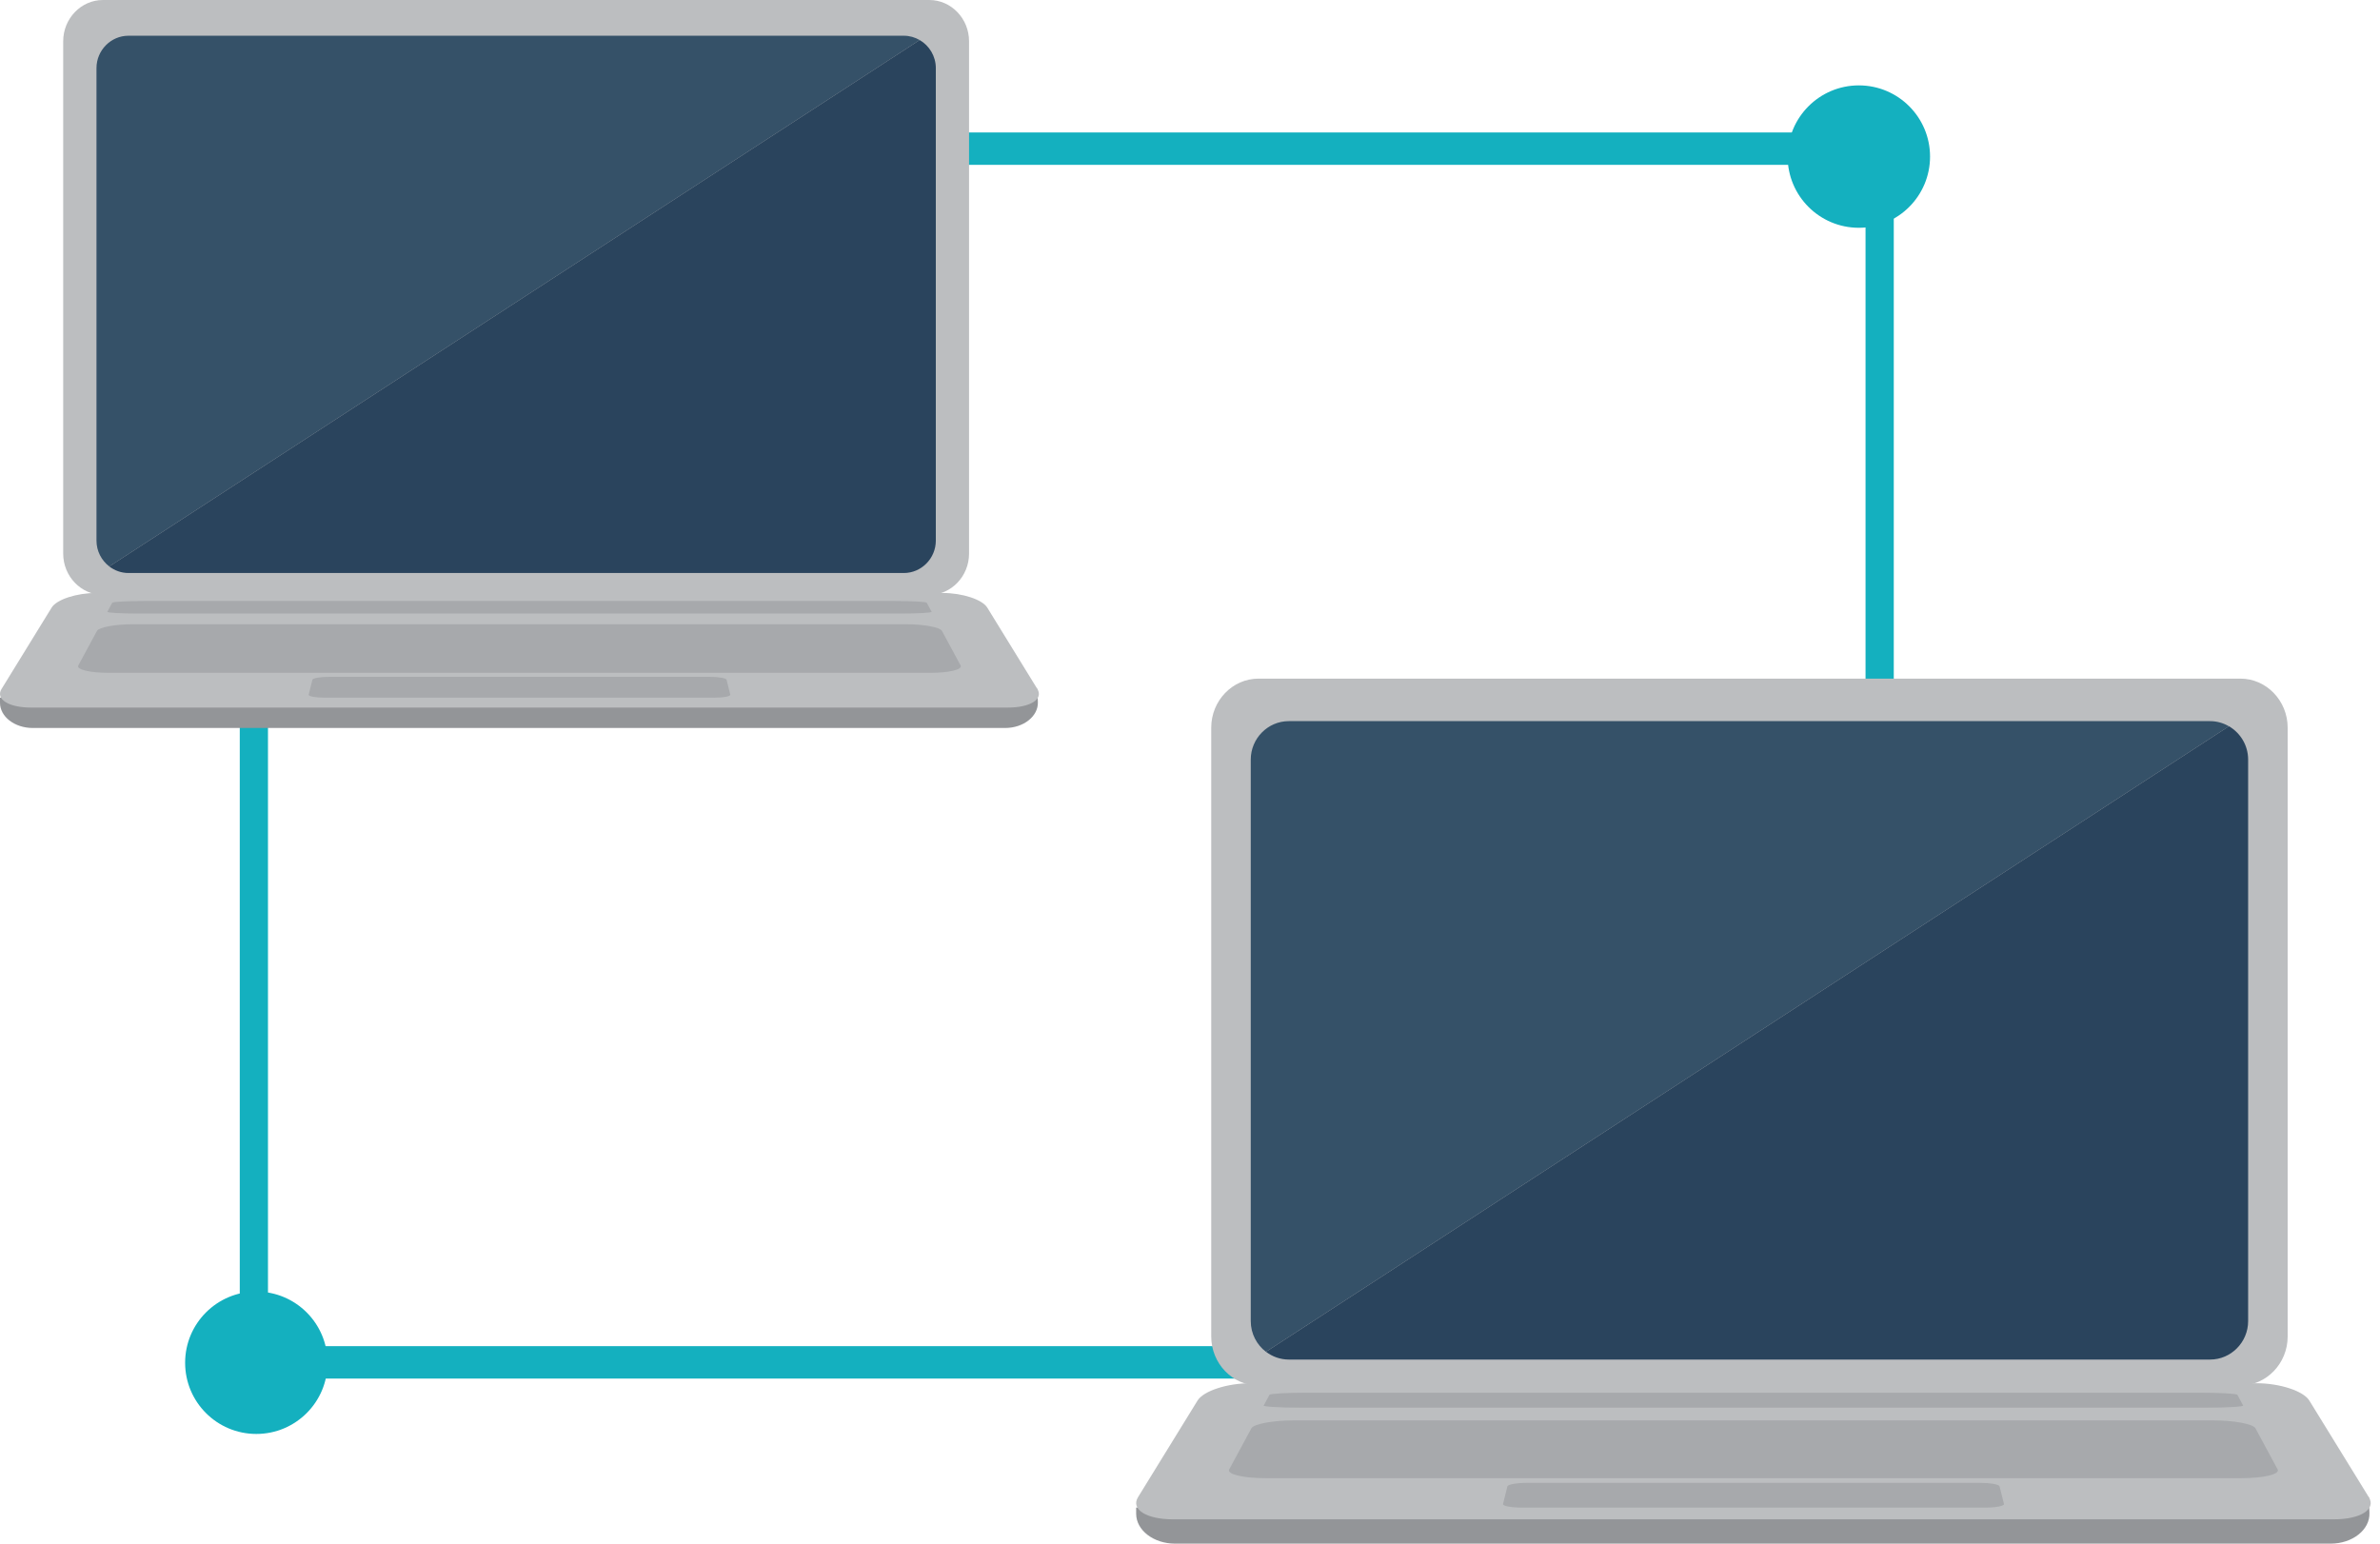
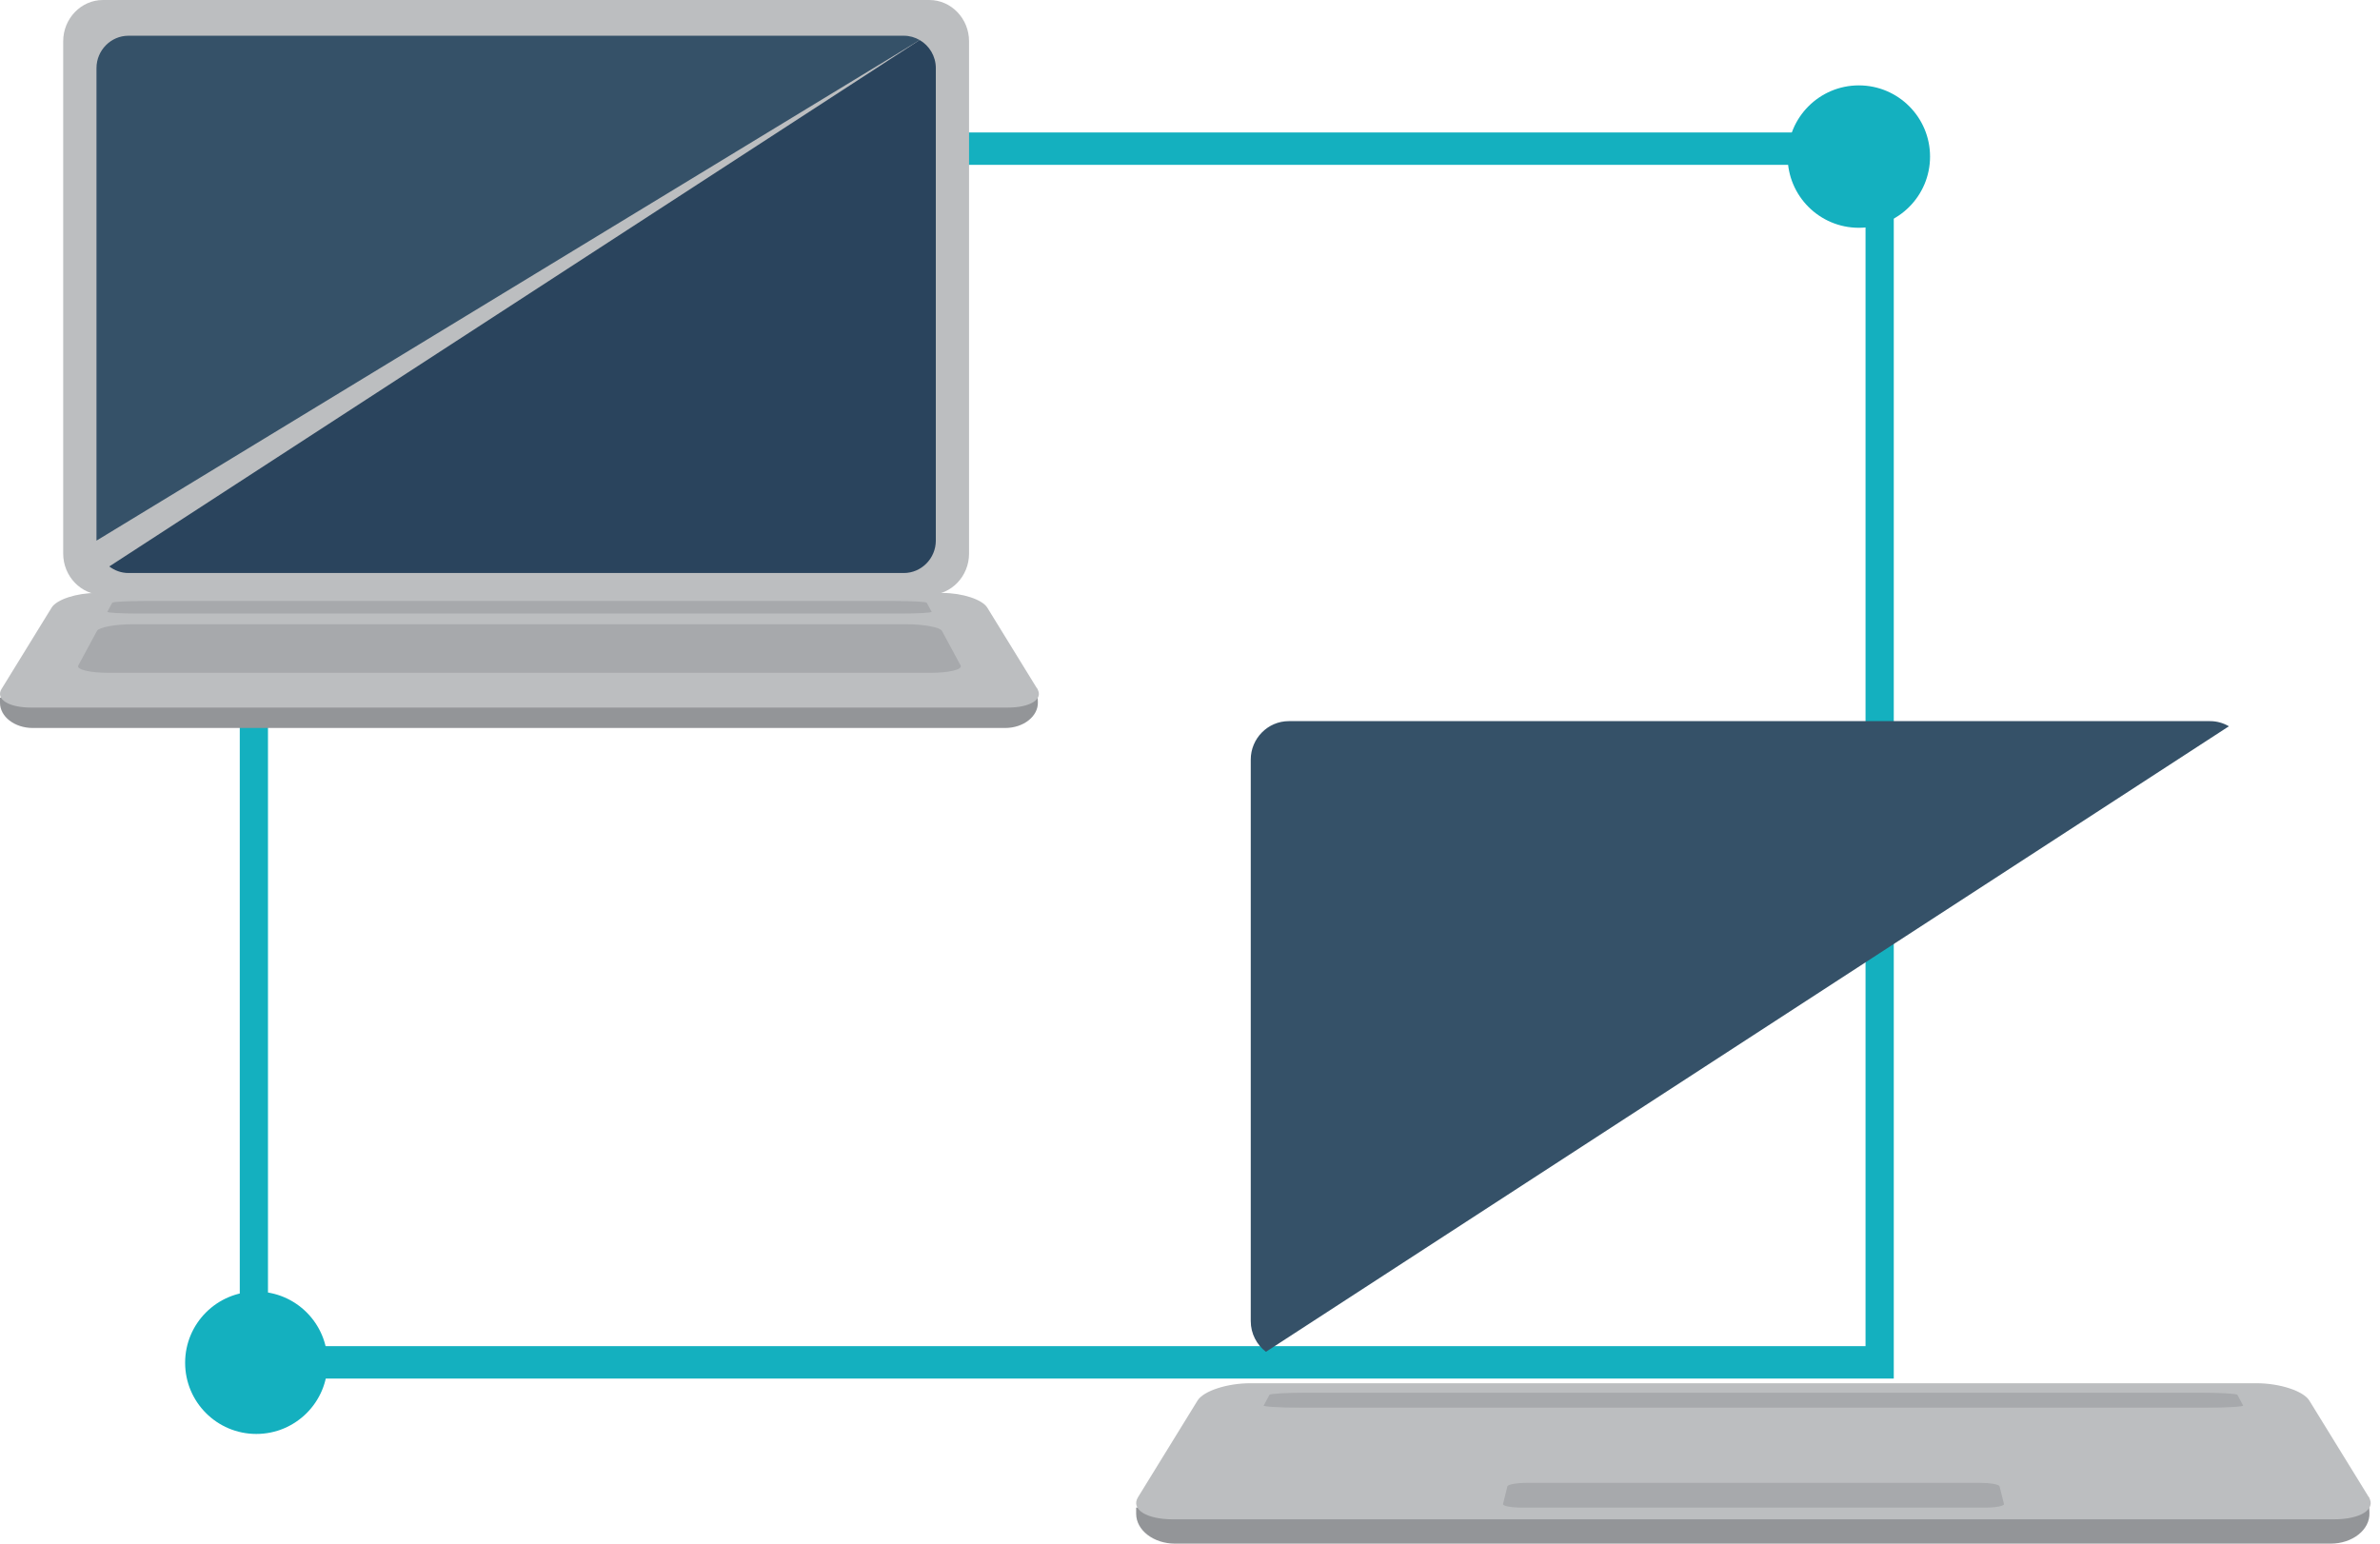
<svg xmlns="http://www.w3.org/2000/svg" width="74" height="48" viewBox="0 0 74 48" fill="none">
  <path d="M58.882 42.867H7.455V4.119H58.882V42.867ZM8.332 41.859H58.004V5.126H8.332V41.859Z" fill="#14B0BF" />
  <path d="M10.184 42.375C10.184 43.598 9.192 44.589 7.97 44.589C6.747 44.589 5.756 43.598 5.756 42.375C5.756 41.153 6.747 40.162 7.97 40.162C9.192 40.162 10.184 41.153 10.184 42.375Z" fill="#14B0BF" />
  <path d="M60.01 4.869C60.01 6.092 59.018 7.083 57.796 7.083C56.574 7.083 55.582 6.092 55.582 4.869C55.582 3.647 56.574 2.655 57.796 2.655C59.019 2.655 60.01 3.646 60.01 4.869Z" fill="#14B0BF" />
  <path d="M28.895 0H3.2C2.521 0 1.965 0.577 1.965 1.283V17.215C1.965 17.921 2.521 18.498 3.2 18.498H28.895C29.574 18.498 30.13 17.921 30.13 17.215V1.282C30.13 0.577 29.574 0 28.895 0Z" fill="#BCBEC0" />
-   <path d="M28.102 1.111H3.995C3.447 1.111 3 1.564 3 2.118V16.811C3 17.139 3.158 17.429 3.398 17.614L28.595 1.245C28.449 1.161 28.281 1.111 28.102 1.111Z" fill="#355168" />
+   <path d="M28.102 1.111H3.995C3.447 1.111 3 1.564 3 2.118V16.811L28.595 1.245C28.449 1.161 28.281 1.111 28.102 1.111Z" fill="#355168" />
  <path d="M28.595 1.245L3.398 17.614C3.565 17.741 3.771 17.818 3.995 17.818H28.102C28.649 17.818 29.097 17.364 29.097 16.81V2.118C29.097 1.746 28.894 1.419 28.595 1.245Z" fill="#2A445D" />
  <path d="M32.27 21.831L32.254 21.422L0 21.693V21.854C0 22.286 0.456 22.637 1.019 22.637H31.253C31.826 22.636 32.286 22.271 32.27 21.831Z" fill="#939598" />
  <path d="M29.313 18.439H2.989C2.382 18.439 1.761 18.641 1.606 18.893L0.048 21.424C-0.146 21.739 0.265 22.002 0.965 22.002H31.337C32.037 22.002 32.448 21.739 32.254 21.424L30.696 18.893C30.541 18.641 29.92 18.439 29.313 18.439Z" fill="#BCBEC0" />
  <path d="M28.168 19.411H4.135C3.581 19.411 3.078 19.504 3.016 19.617L2.435 20.693C2.367 20.819 2.793 20.922 3.382 20.922H28.921C29.51 20.922 29.936 20.819 29.868 20.693L29.287 19.617C29.226 19.504 28.722 19.411 28.168 19.411Z" fill="#A7A9AC" />
  <path d="M27.808 18.688H4.497C3.96 18.688 3.507 18.712 3.489 18.743L3.338 19.022C3.322 19.054 3.755 19.079 4.301 19.079H28.003C28.549 19.079 28.982 19.054 28.966 19.022L28.815 18.743C28.799 18.712 28.346 18.688 27.808 18.688Z" fill="#A7A9AC" />
-   <path d="M22.071 21.046H10.232C9.959 21.046 9.725 21.087 9.713 21.137L9.598 21.599C9.585 21.651 9.803 21.694 10.083 21.694H22.221C22.501 21.694 22.719 21.652 22.706 21.599L22.591 21.137C22.577 21.087 22.344 21.046 22.071 21.046Z" fill="#A7A9AC" />
-   <path d="M69.66 21.102H39.129C38.321 21.102 37.66 21.788 37.66 22.627V41.559C37.66 42.397 38.321 43.083 39.129 43.083H69.66C70.468 43.083 71.129 42.397 71.129 41.559V22.627C71.129 21.788 70.468 21.102 69.66 21.102Z" fill="#BCBEC0" />
  <path d="M68.716 22.424H40.071C39.421 22.424 38.889 22.962 38.889 23.62V41.081C38.889 41.47 39.075 41.816 39.361 42.035L69.302 22.584C69.129 22.482 68.929 22.424 68.716 22.424Z" fill="#355168" />
-   <path d="M69.304 22.583L39.363 42.034C39.561 42.185 39.807 42.276 40.073 42.276H68.718C69.368 42.276 69.9 41.737 69.9 41.08V23.619C69.9 23.177 69.659 22.79 69.304 22.583Z" fill="#2A445D" />
  <path d="M73.672 47.043L73.653 46.557L35.326 46.879V47.07C35.326 47.584 35.868 48 36.536 48H72.462C73.145 48.001 73.692 47.567 73.672 47.043Z" fill="#939598" />
  <path d="M70.159 43.012H38.878C38.157 43.012 37.419 43.251 37.235 43.55L35.383 46.557C35.153 46.932 35.641 47.244 36.474 47.244H72.564C73.396 47.244 73.884 46.932 73.654 46.557L71.802 43.55C71.617 43.251 70.88 43.012 70.159 43.012Z" fill="#BCBEC0" />
-   <path d="M68.798 44.167H40.24C39.581 44.167 38.983 44.277 38.91 44.412L38.219 45.691C38.139 45.841 38.645 45.964 39.345 45.964H69.692C70.391 45.964 70.898 45.841 70.817 45.691L70.127 44.412C70.055 44.277 69.456 44.167 68.798 44.167Z" fill="#A7A9AC" />
  <path d="M68.368 43.306H40.667C40.029 43.306 39.489 43.335 39.471 43.372L39.292 43.704C39.271 43.741 39.787 43.772 40.436 43.772H68.6C69.251 43.772 69.764 43.742 69.745 43.704L69.566 43.372C69.546 43.335 69.007 43.306 68.368 43.306Z" fill="#A7A9AC" />
  <path d="M61.554 46.109H47.486C47.162 46.109 46.884 46.159 46.869 46.218L46.733 46.766C46.718 46.828 46.977 46.879 47.309 46.879H61.731C62.064 46.879 62.323 46.828 62.308 46.766L62.171 46.218C62.156 46.158 61.877 46.109 61.554 46.109Z" fill="#A7A9AC" />
</svg>